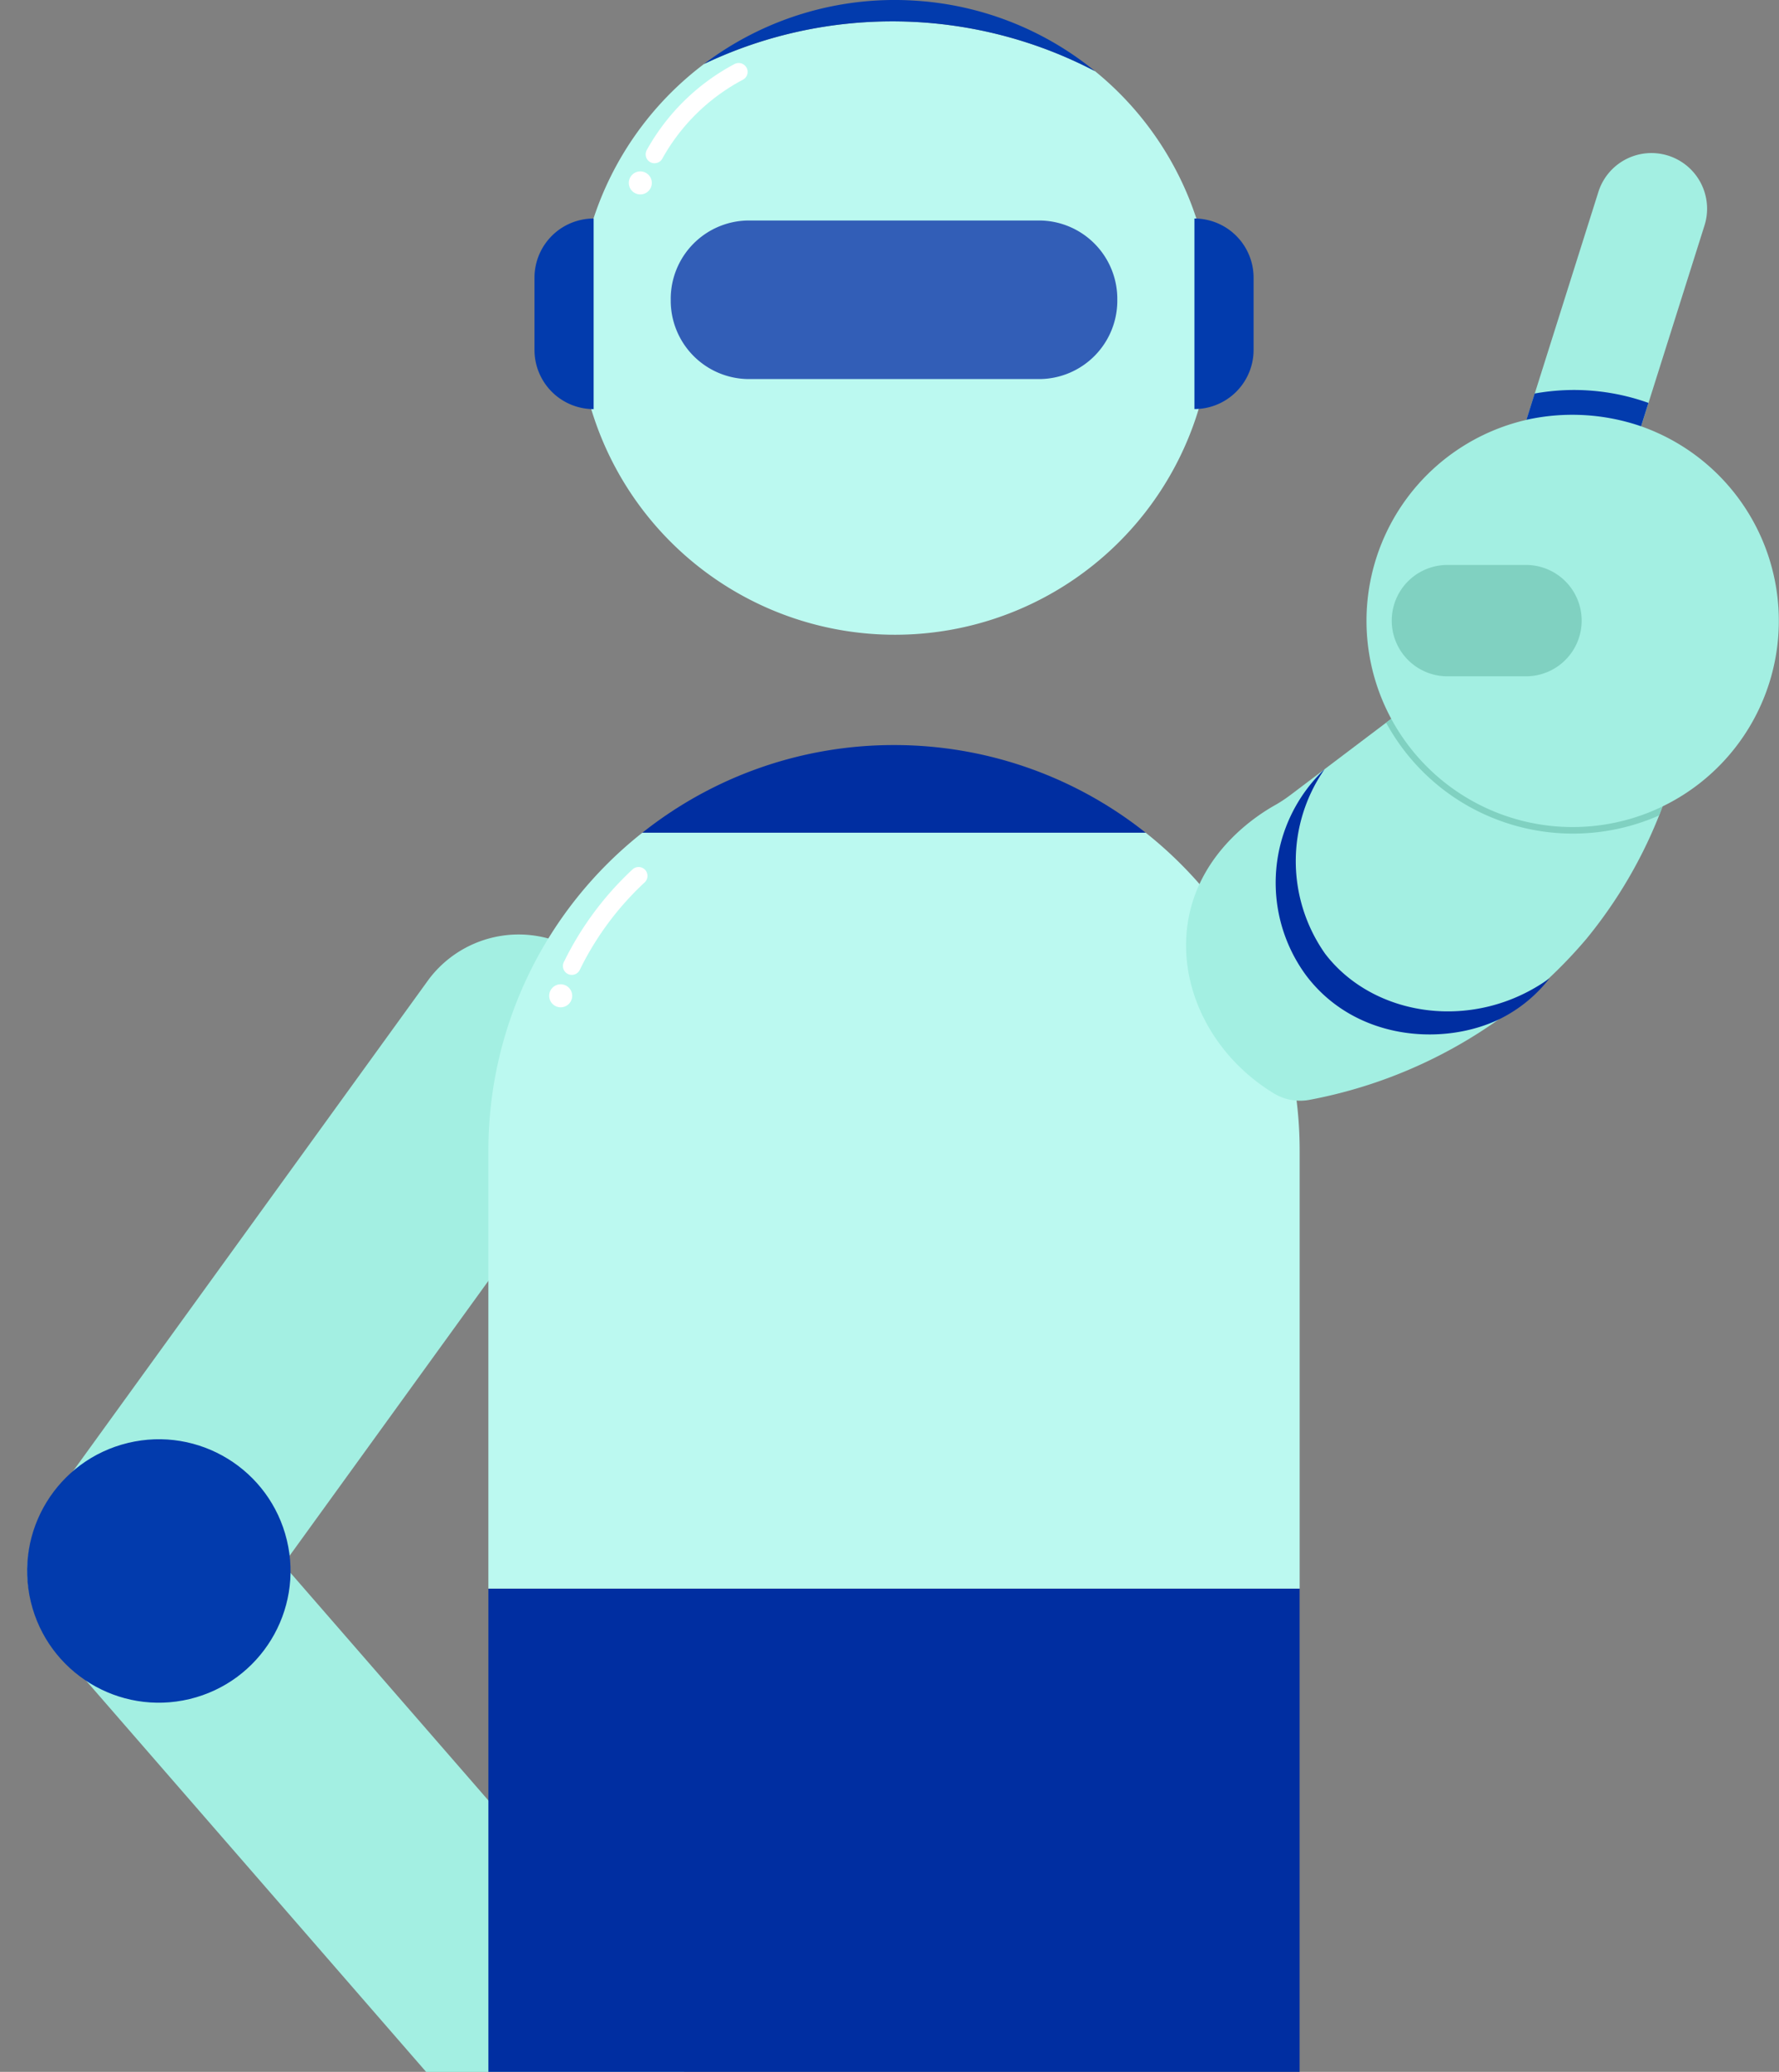
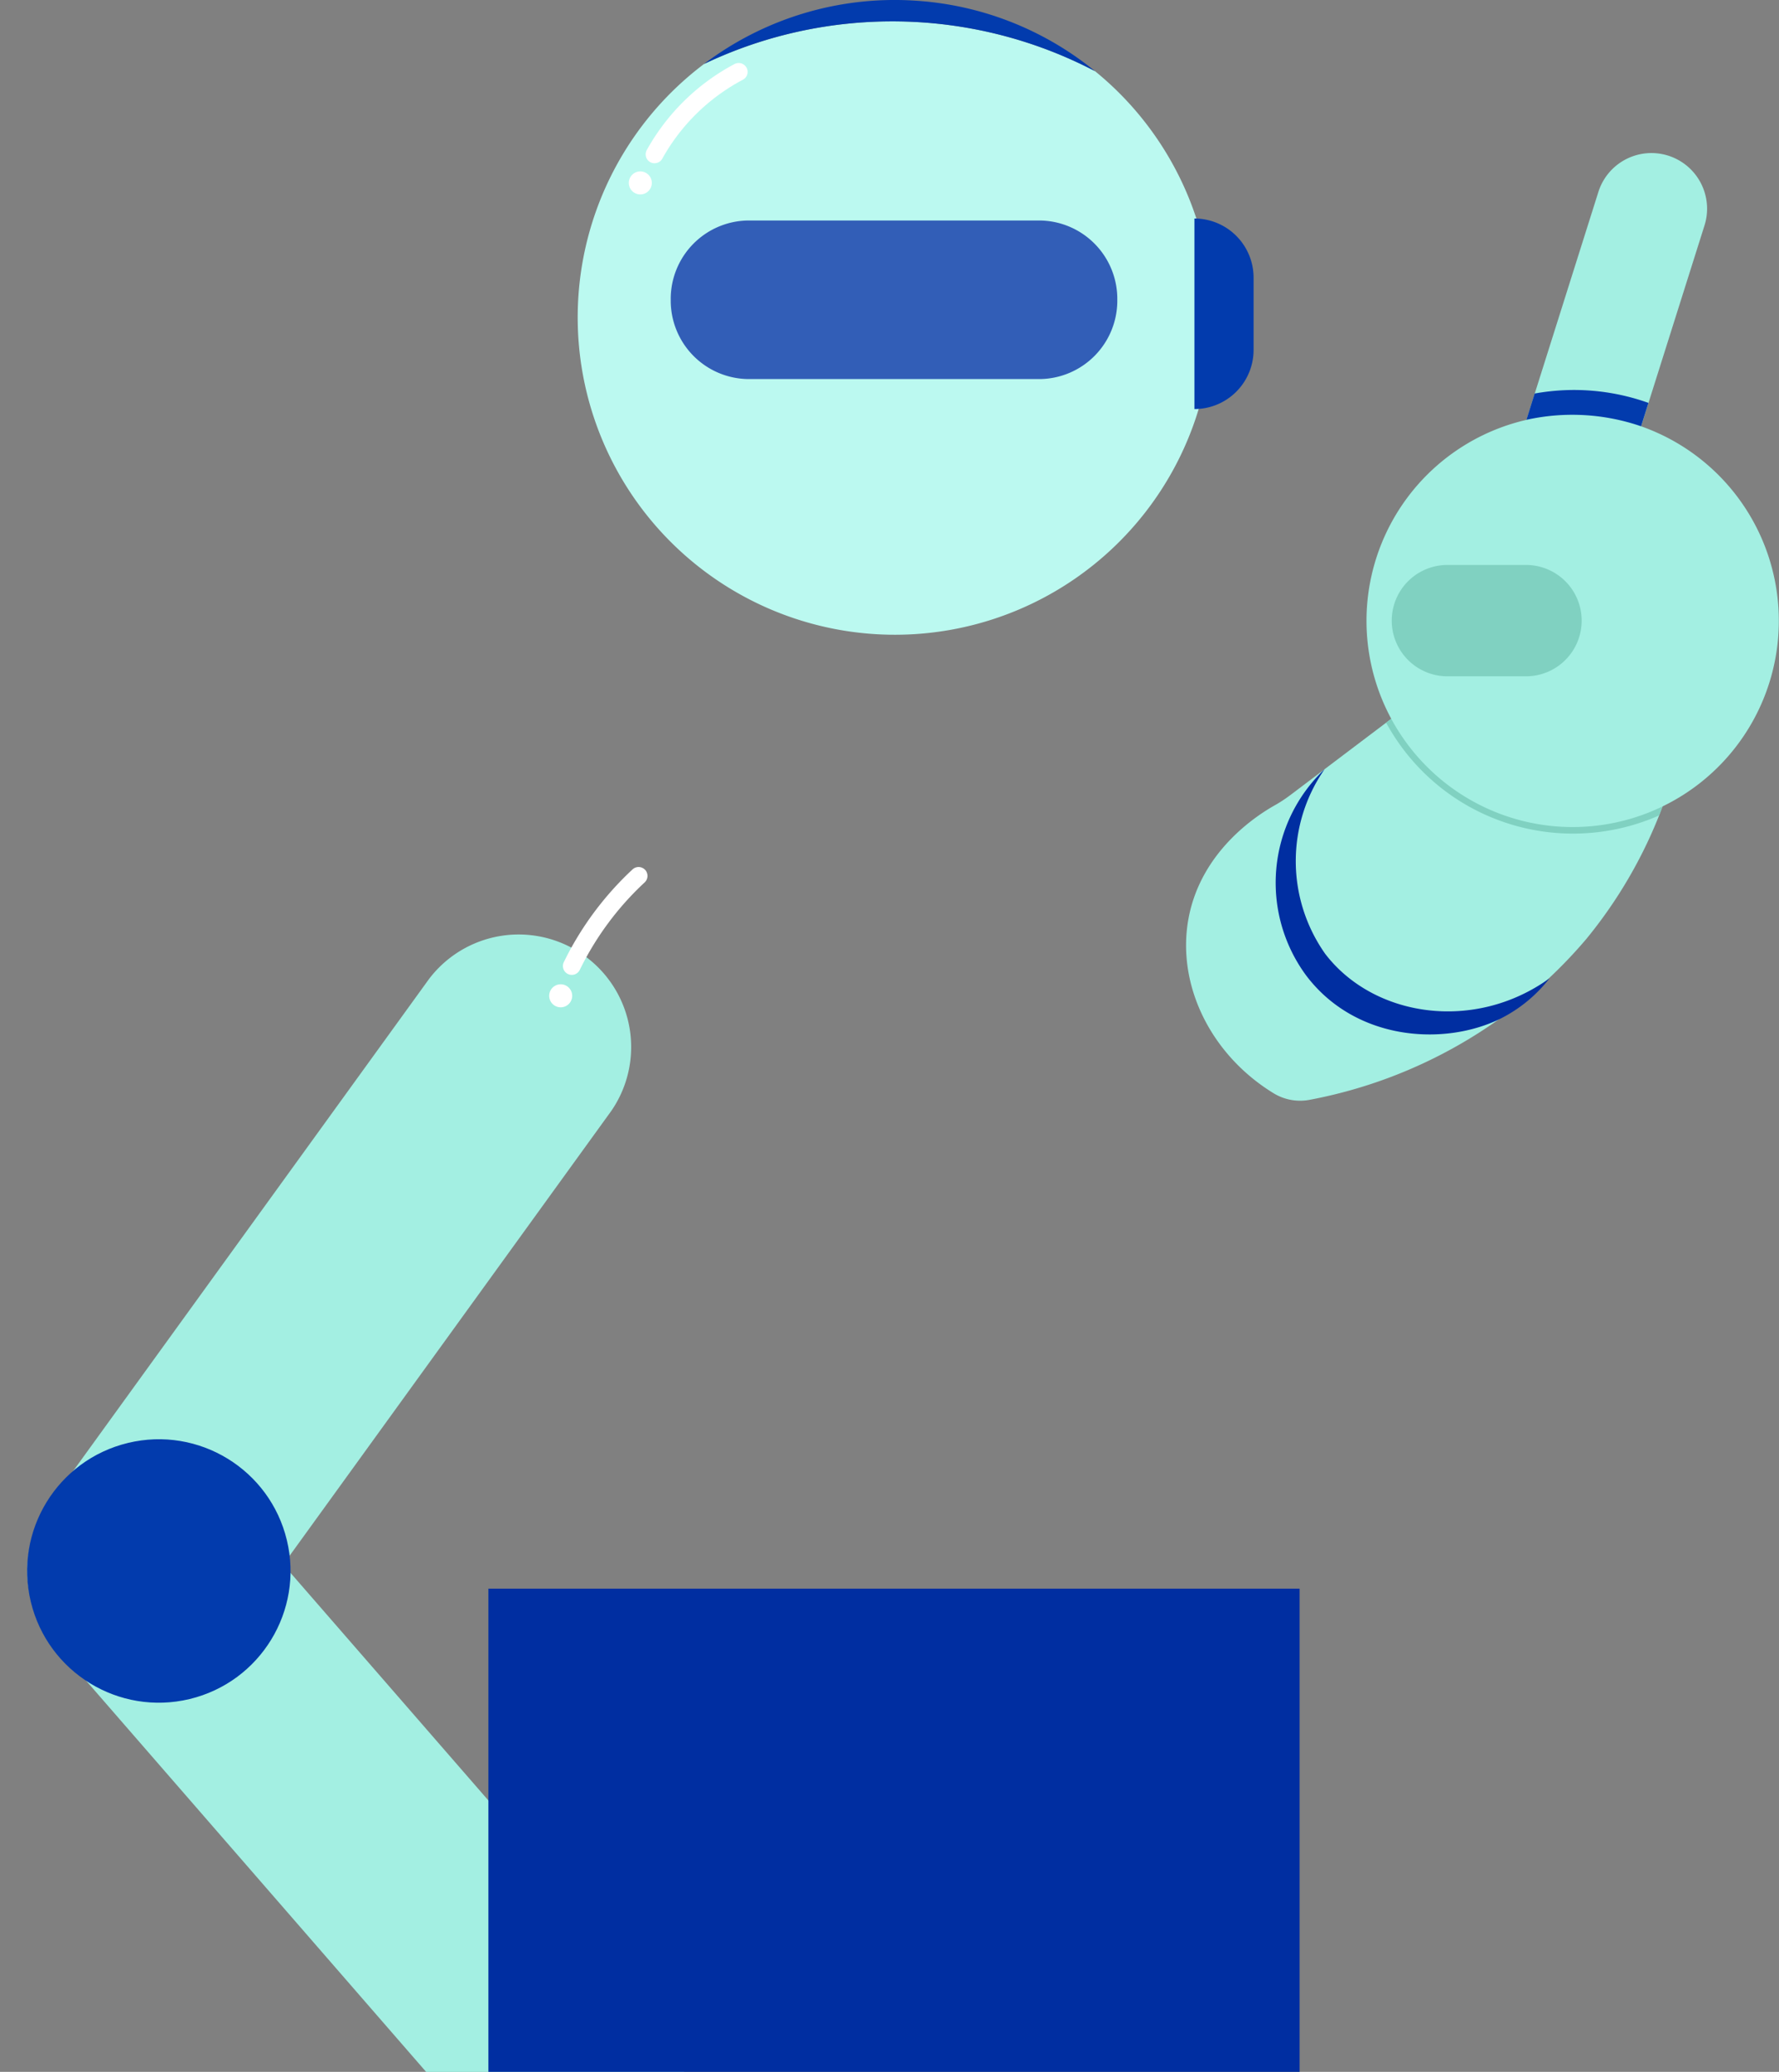
<svg xmlns="http://www.w3.org/2000/svg" width="128.831" height="150.001" viewBox="0 0 128.831 150.001">
  <rect x="0" y="0" width="128.831" height="150.001" fill="#808080" stroke="none" />
  <g id="_00" data-name="00" transform="translate(8.838 -0.002)">
    <g id="Group_93" data-name="Group 93" transform="translate(-8.838 0.002)">
      <g id="Group_90" data-name="Group 90" transform="translate(0 11.125)">
        <g id="Group_83" data-name="Group 83" transform="translate(0 56.392)">
          <path id="Path_30" data-name="Path 30" d="M45.572,379.154,18.537,348.066l23.747-32.828a8.148,8.148,0,0,0-13.2-9.55L1.543,343.755A8.148,8.148,0,0,0,2,353.877L28.884,384.8h18.68A8.113,8.113,0,0,0,45.572,379.154Z" transform="translate(1.976 -302.314)" fill="#a3efe2" />
          <circle id="Ellipse_58" data-name="Ellipse 58" cx="9.536" cy="9.536" r="9.536" transform="translate(0 39.18) rotate(-13.53)" fill="#023bad" />
        </g>
        <g id="Group_85" data-name="Group 85" transform="translate(35.367 42.817)">
-           <path id="Path_31" data-name="Path 31" d="M217.674,241.53a29.227,29.227,0,0,0-18.224,6.347H235.9A29.244,29.244,0,0,0,217.674,241.53Z" transform="translate(-188.299 -241.53)" fill="#002ea1" />
          <rect id="Rectangle_202" data-name="Rectangle 202" width="58.746" height="34.986" transform="translate(0.002 61.074)" fill="#002ea1" />
-           <path id="Path_32" data-name="Path 32" d="M208.271,292.976v31.7H149.52v-31.7a29.315,29.315,0,0,1,11.149-23.026h36.453A29.643,29.643,0,0,1,204,277.729a29.189,29.189,0,0,1,4.27,15.249Z" transform="translate(-149.52 -263.603)" fill="#bbf9f0" />
          <g id="Group_84" data-name="Group 84" transform="translate(4.402 8.829)">
            <path id="Path_33" data-name="Path 33" d="M179.638,281.268a.645.645,0,0,0-.909-.033,22.836,22.836,0,0,0-4.978,6.714.642.642,0,1,0,1.155.563,21.542,21.542,0,0,1,4.7-6.336.645.645,0,0,0,.033-.909Z" transform="translate(-172.69 -281.063)" fill="#fff" />
            <path id="Path_34" data-name="Path 34" d="M169.975,319.1a.833.833,0,1,0,.916.741A.833.833,0,0,0,169.975,319.1Z" transform="translate(-169.228 -310.604)" fill="#fff" />
          </g>
        </g>
        <g id="Group_89" data-name="Group 89" transform="translate(85.895)">
          <g id="Group_86" data-name="Group 86" transform="translate(0 33.611)">
            <path id="Path_35" data-name="Path 35" d="M383.283,213.156,394.7,204.53a9.357,9.357,0,0,1,17.1,3.942,33.7,33.7,0,0,1-7.064,15.091A34.69,34.69,0,0,1,384.7,235.2a3.677,3.677,0,0,1-2.617-.485c-4.6-2.823-7.035-7.922-6.142-12.674.9-4.779,4.811-7.363,6.256-8.174a9.616,9.616,0,0,0,1.083-.71Z" transform="translate(-375.761 -200.309)" fill="#a3efe2" />
            <path id="Path_36" data-name="Path 36" d="M408.336,249.34a11.311,11.311,0,0,0-1.322,14.959c3.594,4.728,10.008,5.105,14.064,3.1a10.407,10.407,0,0,0,3.54-2.912c-5.456,3.922-12.744,2.8-16.246-1.782A11.643,11.643,0,0,1,408.336,249.34Z" transform="translate(-398.304 -238.39)" fill="#002ea1" />
          </g>
          <g id="Group_88" data-name="Group 88" transform="translate(0.002)">
            <g id="Group_87" data-name="Group 87" transform="translate(0 33.611)">
-               <path id="Path_37" data-name="Path 37" d="M403.775,242.3h0a15.409,15.409,0,0,1-13.521-8.031q-3.481,2.63-6.961,5.262a9.611,9.611,0,0,1-1.083.71c-1.447.811-5.358,3.395-6.256,8.174-.893,4.755,1.539,9.851,6.142,12.674a3.666,3.666,0,0,0,2.618.485,34.684,34.684,0,0,0,20.031-11.64,33.066,33.066,0,0,0,5.273-8.947,15.441,15.441,0,0,1-6.24,1.311Z" transform="translate(-375.771 -226.685)" fill="none" />
              <path id="Path_38" data-name="Path 38" d="M449.478,215.206a15.4,15.4,0,0,0,4.645.719h0a15.44,15.44,0,0,0,6.24-1.311,34.569,34.569,0,0,0,1.791-6.142,9.357,9.357,0,0,0-17.1-3.942l-4.451,3.363a15.367,15.367,0,0,0,8.875,7.312Z" transform="translate(-426.121 -200.309)" fill="#80d1c1" />
            </g>
            <path id="Path_39" data-name="Path 39" d="M454.152,69.552l4.576-14.492a4.03,4.03,0,1,0-7.685-2.428l-5.195,16.455a14.93,14.93,0,1,0,8.3.465Z" transform="translate(-421.204 -49.814)" fill="#a3efe2" />
            <path id="Path_40" data-name="Path 40" d="M486.1,128.585a15.31,15.31,0,0,1,8.306.467c.179-.565.355-1.128.534-1.693a15.987,15.987,0,0,0-8.239-.679l-.6,1.907Z" transform="translate(-461.46 -109.314)" fill="#023bad" />
            <path id="Path_41" data-name="Path 41" d="M452.17,183.14h-5.691a4.031,4.031,0,0,0,0,8.062h5.691a4.031,4.031,0,0,0,0-8.062Z" transform="translate(-427.558 -153.363)" fill="#80d1c1" />
          </g>
        </g>
      </g>
      <g id="Group_92" data-name="Group 92" transform="translate(38.706)">
        <path id="Path_42" data-name="Path 42" d="M215.937,10.536a31.676,31.676,0,0,0-28.315-.518,22.974,22.974,0,1,0,28.315.518Z" transform="translate(-175.345 -5.384)" fill="#bbf9f0" />
        <path id="Path_43" data-name="Path 43" d="M235.41,82.96H214.229a5.678,5.678,0,0,1-5.579-5.74h0a5.677,5.677,0,0,1,5.579-5.74H235.41a5.678,5.678,0,0,1,5.579,5.74h0A5.677,5.677,0,0,1,235.41,82.96Z" transform="translate(-198.783 -55.516)" fill="#325eb7" />
        <path id="Path_44" data-name="Path 44" d="M378.46,70.832h0a4.286,4.286,0,0,1,4.284,4.284v5.228a4.286,4.286,0,0,1-4.284,4.284h0V70.83h0Z" transform="translate(-330.668 -55.012)" fill="#023bad" />
-         <path id="Path_45" data-name="Path 45" d="M0,0H0A4.286,4.286,0,0,1,4.284,4.286V9.514A4.286,4.286,0,0,1,0,13.8H0V0H0Z" transform="translate(4.284 29.621) rotate(180)" fill="#023bad" />
        <path id="Path_46" data-name="Path 46" d="M234.668.046a22.871,22.871,0,0,0-15.238,4.59,31.676,31.676,0,0,1,28.315.518A22.847,22.847,0,0,0,234.668.046Z" transform="translate(-207.155 -0.002)" fill="#023bad" />
        <g id="Group_91" data-name="Group 91" transform="translate(6.834 4.561)">
          <path id="Path_47" data-name="Path 47" d="M207.824,20.769a.643.643,0,0,0-.869-.268,15.642,15.642,0,0,0-6.356,6.227.647.647,0,0,0,.248.875.627.627,0,0,0,.313.08.643.643,0,0,0,.563-.331,14.357,14.357,0,0,1,5.836-5.715.643.643,0,0,0,.268-.869Z" transform="translate(-199.301 -20.426)" fill="#fff" />
          <path id="Path_48" data-name="Path 48" d="M195.9,55.57a.833.833,0,1,0,.833.833A.833.833,0,0,0,195.9,55.57Z" transform="translate(-195.07 -47.721)" fill="#fff" />
        </g>
      </g>
    </g>
  </g>
</svg>